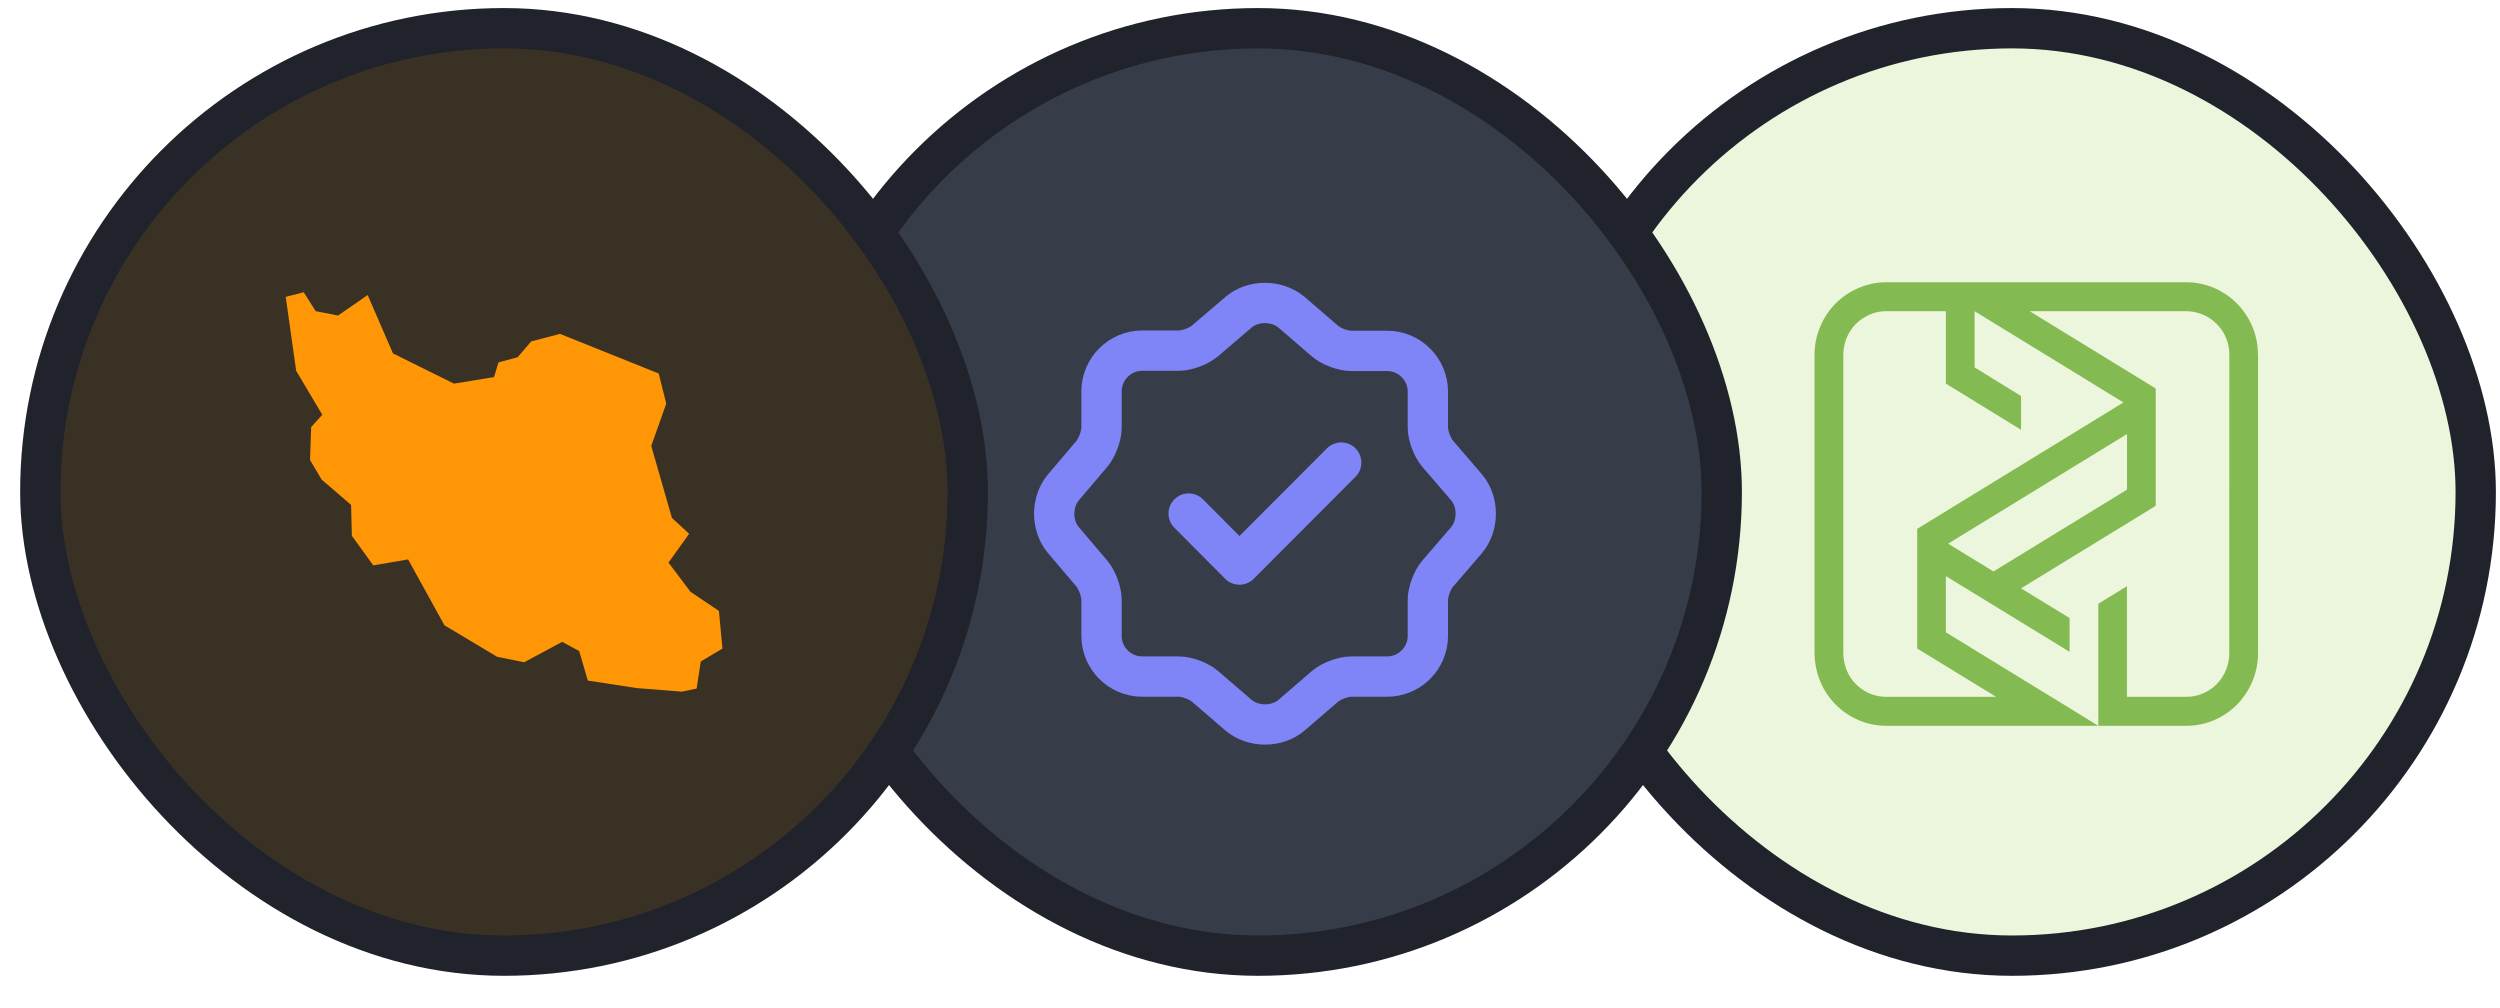
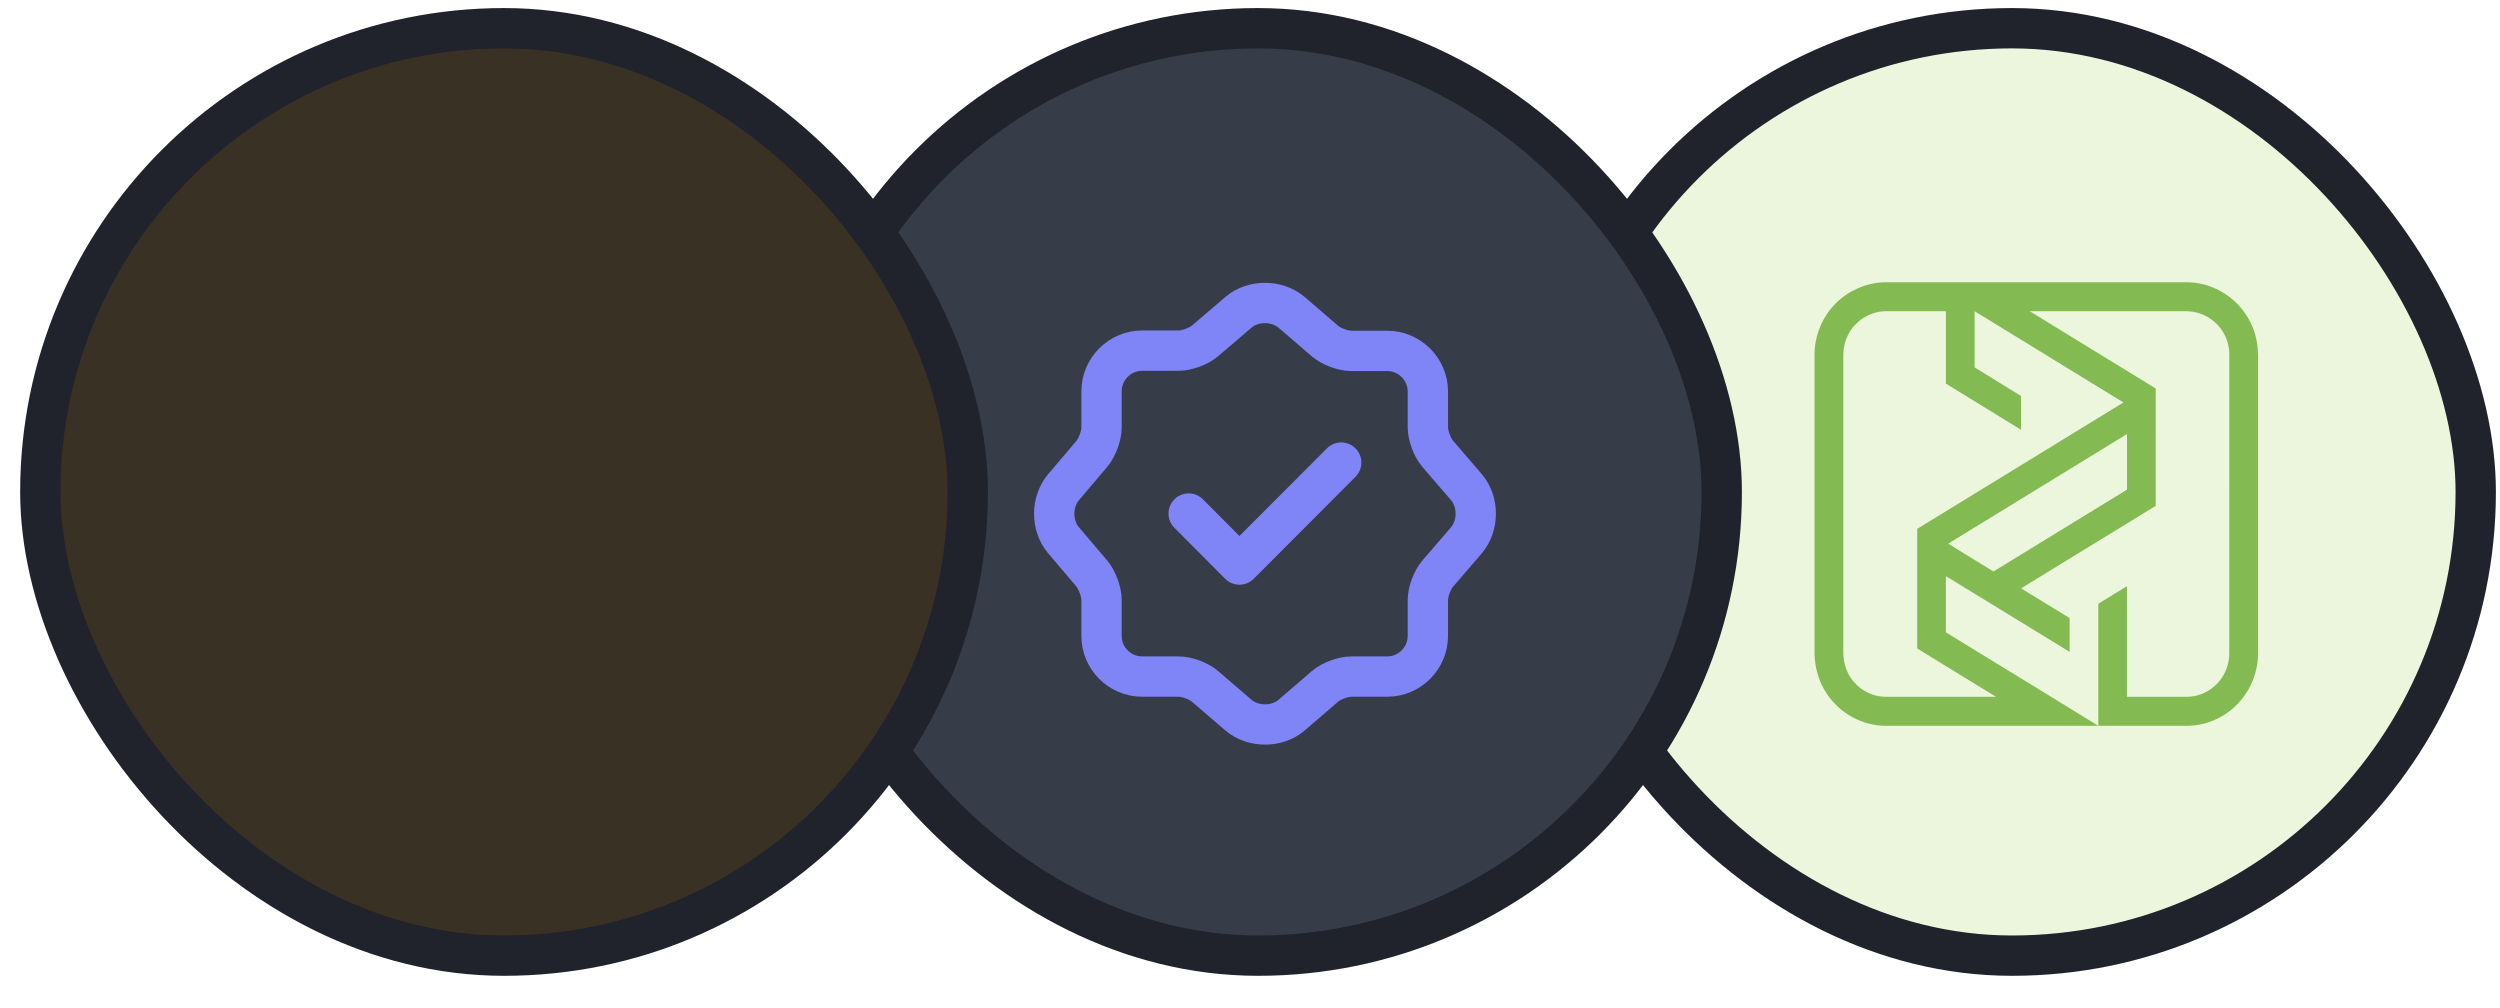
<svg xmlns="http://www.w3.org/2000/svg" width="62" height="25" viewBox="0 0 62 25" fill="none">
  <rect x="38.398" y="0.7" width="23" height="23" rx="11.5" fill="#A3D657" fill-opacity="0.2" stroke="#20222C" />
  <rect x="19.699" y="0.7" width="23" height="23" rx="11.5" fill="#363D48" stroke="#20222C" />
  <rect x="1" y="0.7" width="23" height="23" rx="11.5" fill="#3A3125" stroke="#20222C" />
  <path d="M29.479 12.736L30.738 14.001L33.262 11.472" stroke="#7F84F7" stroke-linecap="round" stroke-linejoin="round" />
  <path d="M30.714 7.745C31.074 7.437 31.665 7.437 32.031 7.745L32.856 8.456C33.013 8.592 33.306 8.702 33.514 8.702H34.403C34.957 8.702 35.411 9.156 35.411 9.71V10.598C35.411 10.802 35.521 11.1 35.657 11.257L36.367 12.082C36.676 12.443 36.676 13.033 36.367 13.399L35.657 14.224C35.521 14.381 35.411 14.674 35.411 14.883V15.771C35.411 16.325 34.957 16.779 34.403 16.779H33.514C33.311 16.779 33.013 16.889 32.856 17.025L32.031 17.736C31.67 18.044 31.08 18.044 30.714 17.736L29.888 17.025C29.732 16.889 29.439 16.779 29.23 16.779H28.326C27.772 16.779 27.318 16.325 27.318 15.771V14.878C27.318 14.674 27.208 14.381 27.077 14.224L26.372 13.394C26.069 13.033 26.069 12.448 26.372 12.087L27.077 11.257C27.208 11.1 27.318 10.807 27.318 10.604V9.705C27.318 9.151 27.772 8.696 28.326 8.696H29.23C29.434 8.696 29.732 8.587 29.888 8.451L30.714 7.745Z" stroke="#7F84F7" stroke-linecap="round" stroke-linejoin="round" />
  <g clip-path="url(#clip0_104_3240)">
-     <path d="M17.829 15.15L17.124 14.677L16.579 13.953L17.09 13.238L16.664 12.844L16.151 11.059L16.523 10.01L16.336 9.263L13.887 8.28L13.174 8.467L12.835 8.86L12.362 8.988L12.252 9.352L11.258 9.514L9.746 8.765L9.118 7.317L8.382 7.826L7.829 7.717L7.533 7.247L7.086 7.362L7.345 9.196L7.993 10.286L7.717 10.591L7.689 11.409L7.976 11.893L8.707 12.522L8.726 13.287L9.257 14.021L10.121 13.874L11.022 15.507L12.328 16.288L12.999 16.424L13.943 15.918L14.364 16.146L14.577 16.878L15.787 17.064L16.911 17.153L17.277 17.076L17.379 16.405L17.917 16.084L17.829 15.15Z" fill="#FF9606" />
-   </g>
+     </g>
  <g clip-path="url(#clip1_104_3240)">
    <path d="M55.997 8.783C55.996 8.543 55.947 8.305 55.852 8.085C55.666 7.651 55.318 7.308 54.882 7.13C54.673 7.044 54.449 7 54.224 7H46.751C46.513 7.004 46.279 7.057 46.062 7.156C45.636 7.344 45.301 7.694 45.13 8.129C45.045 8.34 45.001 8.565 45 8.793V16.18C45 16.431 45.05 16.68 45.147 16.912C45.245 17.144 45.392 17.353 45.577 17.523L45.576 17.524C45.738 17.675 45.927 17.794 46.132 17.876C46.337 17.957 46.555 18 46.776 18H54.224C54.685 18 55.127 17.818 55.457 17.494C55.628 17.325 55.764 17.124 55.857 16.903C55.95 16.681 55.999 16.443 56 16.202V8.783H55.997ZM46.776 17.281C46.51 17.281 46.254 17.18 46.058 16.998C45.817 16.776 45.714 16.477 45.714 16.18V8.793C45.715 8.622 45.755 8.454 45.833 8.302C45.845 8.279 45.857 8.257 45.87 8.235C45.88 8.219 45.89 8.202 45.901 8.186C45.907 8.178 45.913 8.169 45.919 8.161L45.93 8.145C45.944 8.127 45.959 8.108 45.974 8.09C45.985 8.077 45.996 8.065 46.008 8.052C46.014 8.045 46.021 8.039 46.028 8.032C46.231 7.828 46.517 7.718 46.751 7.718H48.258V9.514L50.122 10.659V9.821L48.97 9.112V7.718L52.661 9.981L47.547 13.115V16.083L49.502 17.281H46.776ZM52.753 12.141L49.438 14.172L48.313 13.483L52.75 10.764V12.141L52.753 12.141ZM55.286 16.201C55.287 16.485 55.177 16.757 54.98 16.96L54.96 16.98C54.763 17.173 54.499 17.282 54.224 17.281H52.748V14.537L52.038 14.973V18L52.026 17.993L51.998 17.976L51.161 17.46L51.157 17.458L48.258 15.682V14.288L51.326 16.166V15.328L50.122 14.591L53.462 12.545V9.634L53.369 9.578L53.345 9.563L53.035 9.373L50.337 7.718H54.224C54.33 7.719 54.436 7.736 54.538 7.768C54.563 7.776 54.587 7.784 54.611 7.794C54.627 7.8 54.643 7.807 54.659 7.814L54.682 7.825C54.697 7.833 54.713 7.84 54.727 7.849L54.75 7.861C54.831 7.908 54.905 7.966 54.972 8.032C54.983 8.044 54.995 8.056 55.007 8.069C55.018 8.081 55.029 8.094 55.04 8.107C55.051 8.12 55.062 8.134 55.072 8.147L55.087 8.167C55.215 8.346 55.285 8.561 55.287 8.782L55.286 16.201Z" fill="#84BA52" />
    <path d="M46.008 8.052C45.997 8.065 45.985 8.078 45.974 8.091C45.985 8.078 45.997 8.065 46.008 8.052C46.015 8.045 46.021 8.039 46.028 8.032L46.008 8.052ZM45.834 8.302C45.845 8.279 45.858 8.257 45.87 8.236C45.857 8.257 45.845 8.28 45.834 8.302Z" fill="#84BA52" />
  </g>
  <defs>
    <clipPath id="clip0_104_3240">
      <rect width="11" height="11" fill="white" transform="translate(7 6.7)" />
    </clipPath>
    <clipPath id="clip1_104_3240">
      <rect width="11" height="11" fill="white" transform="translate(45 7)" />
    </clipPath>
  </defs>
</svg>